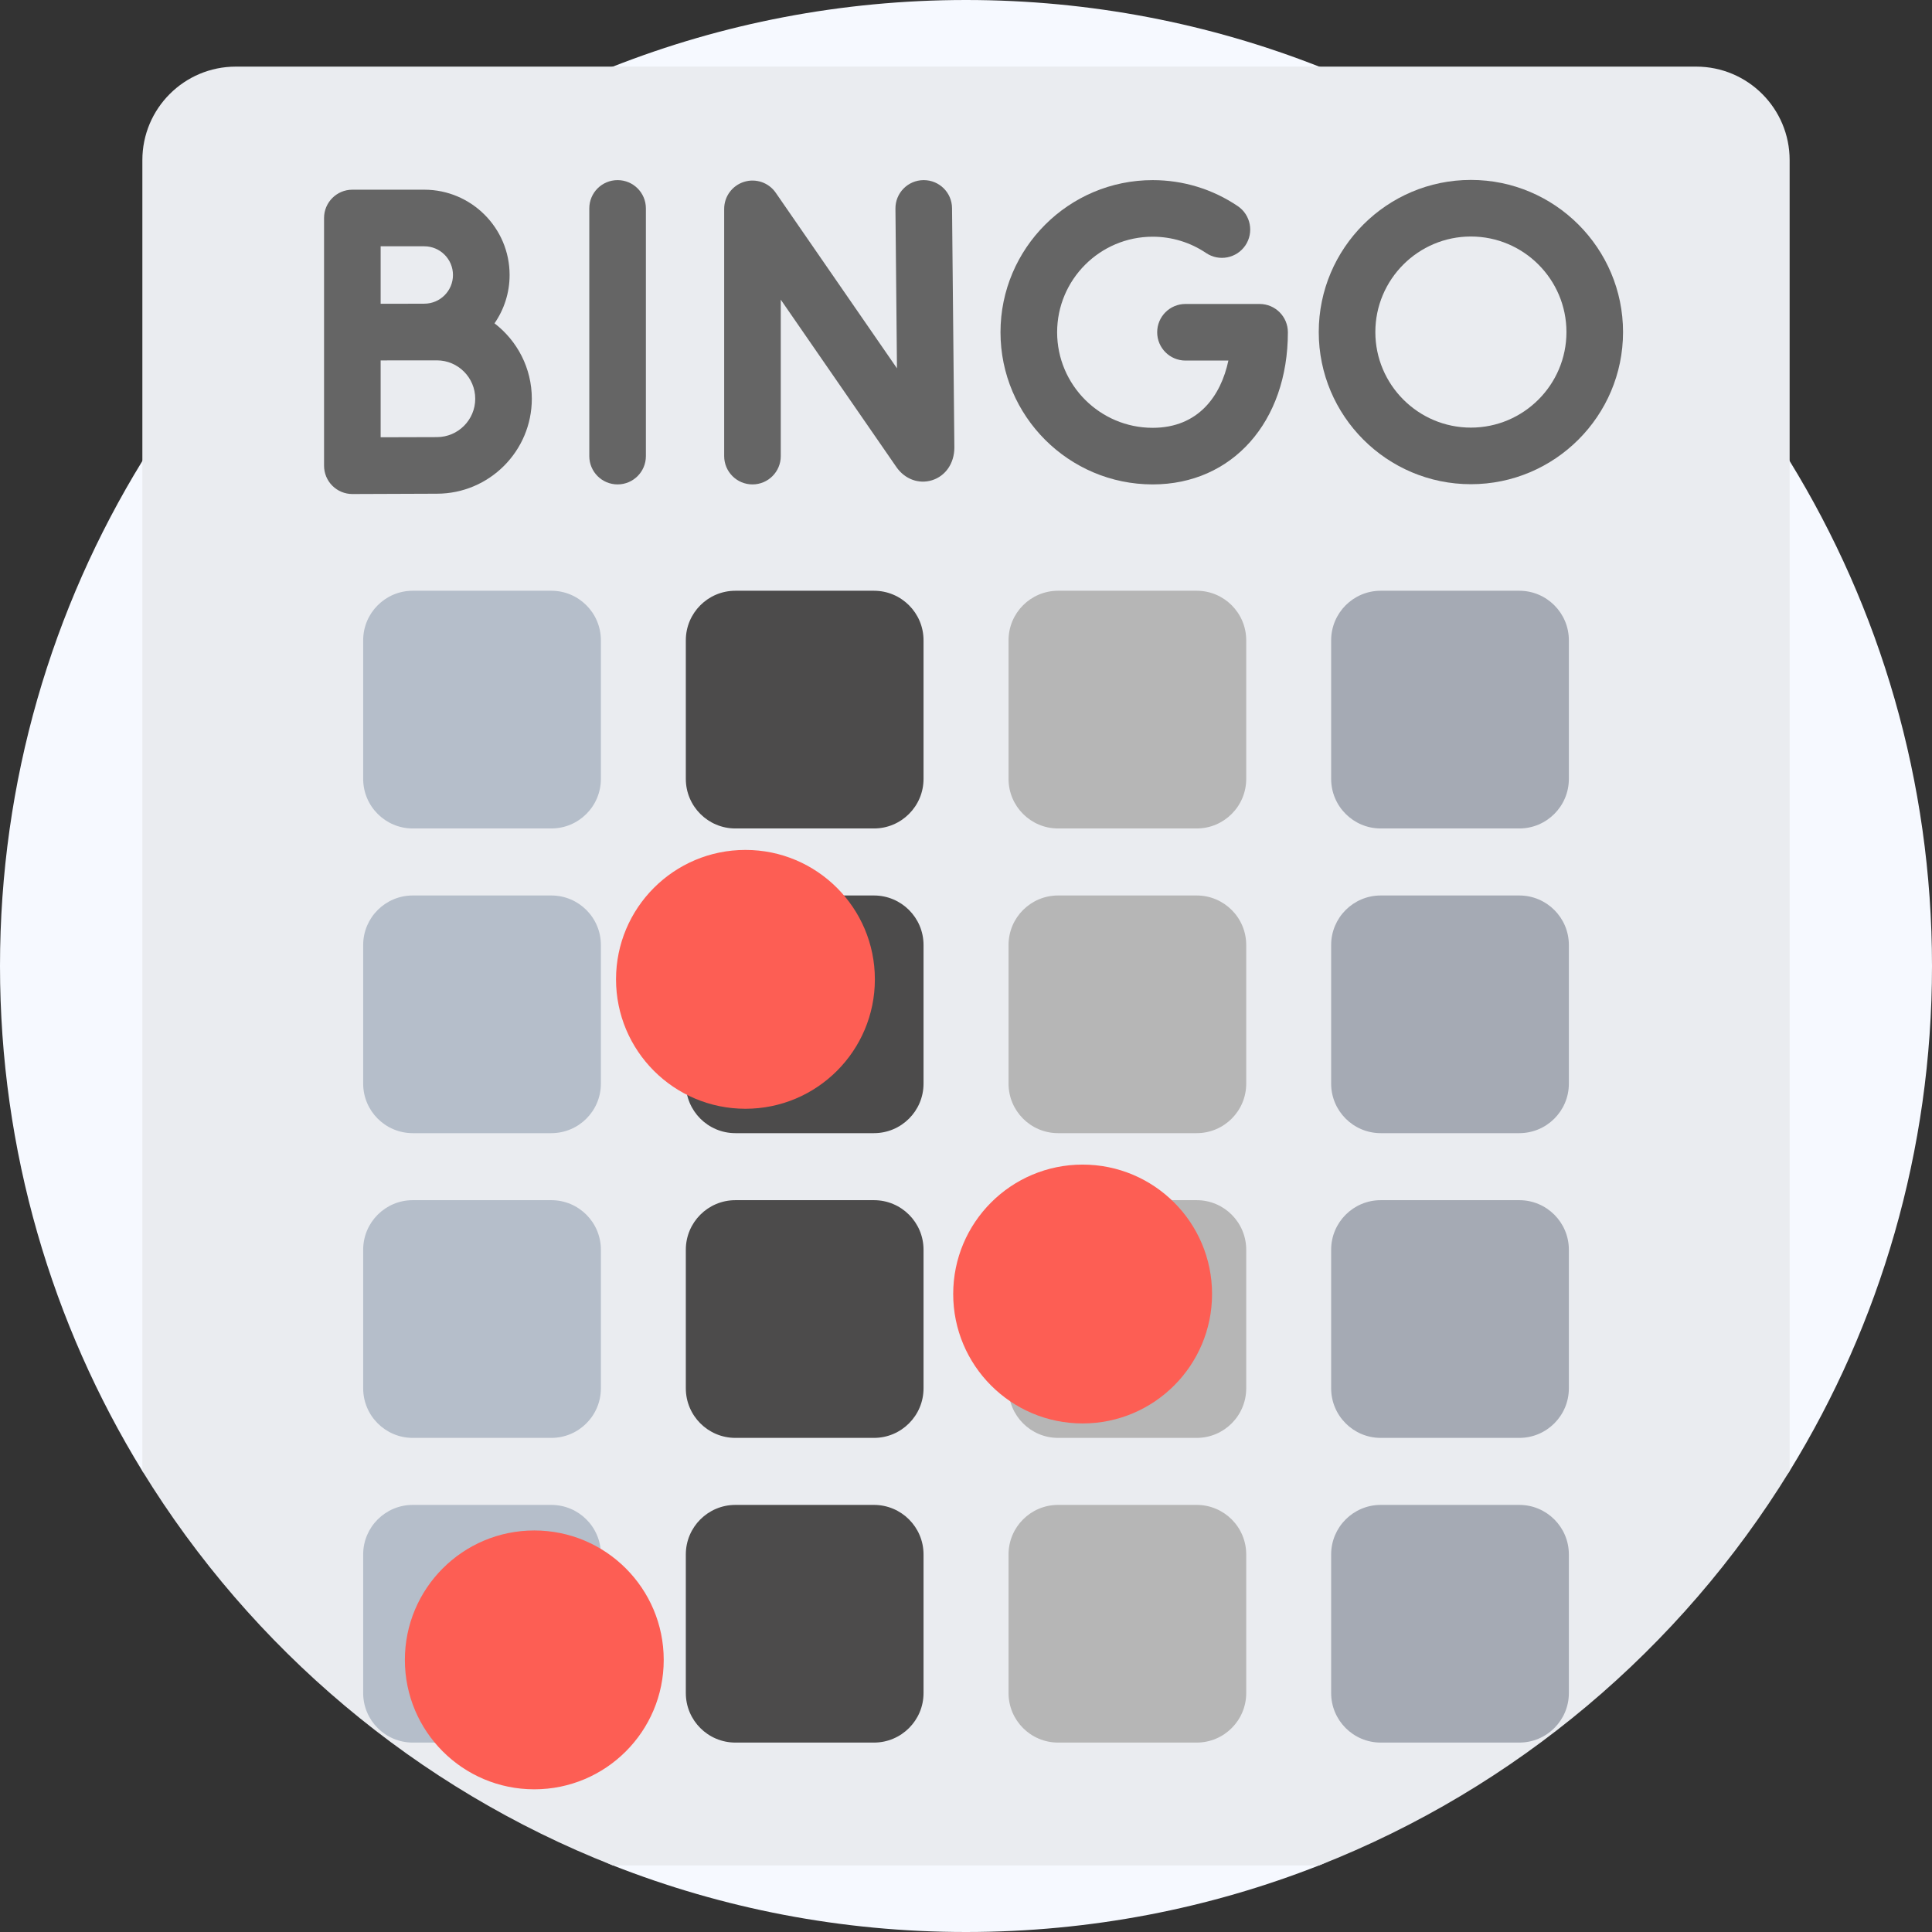
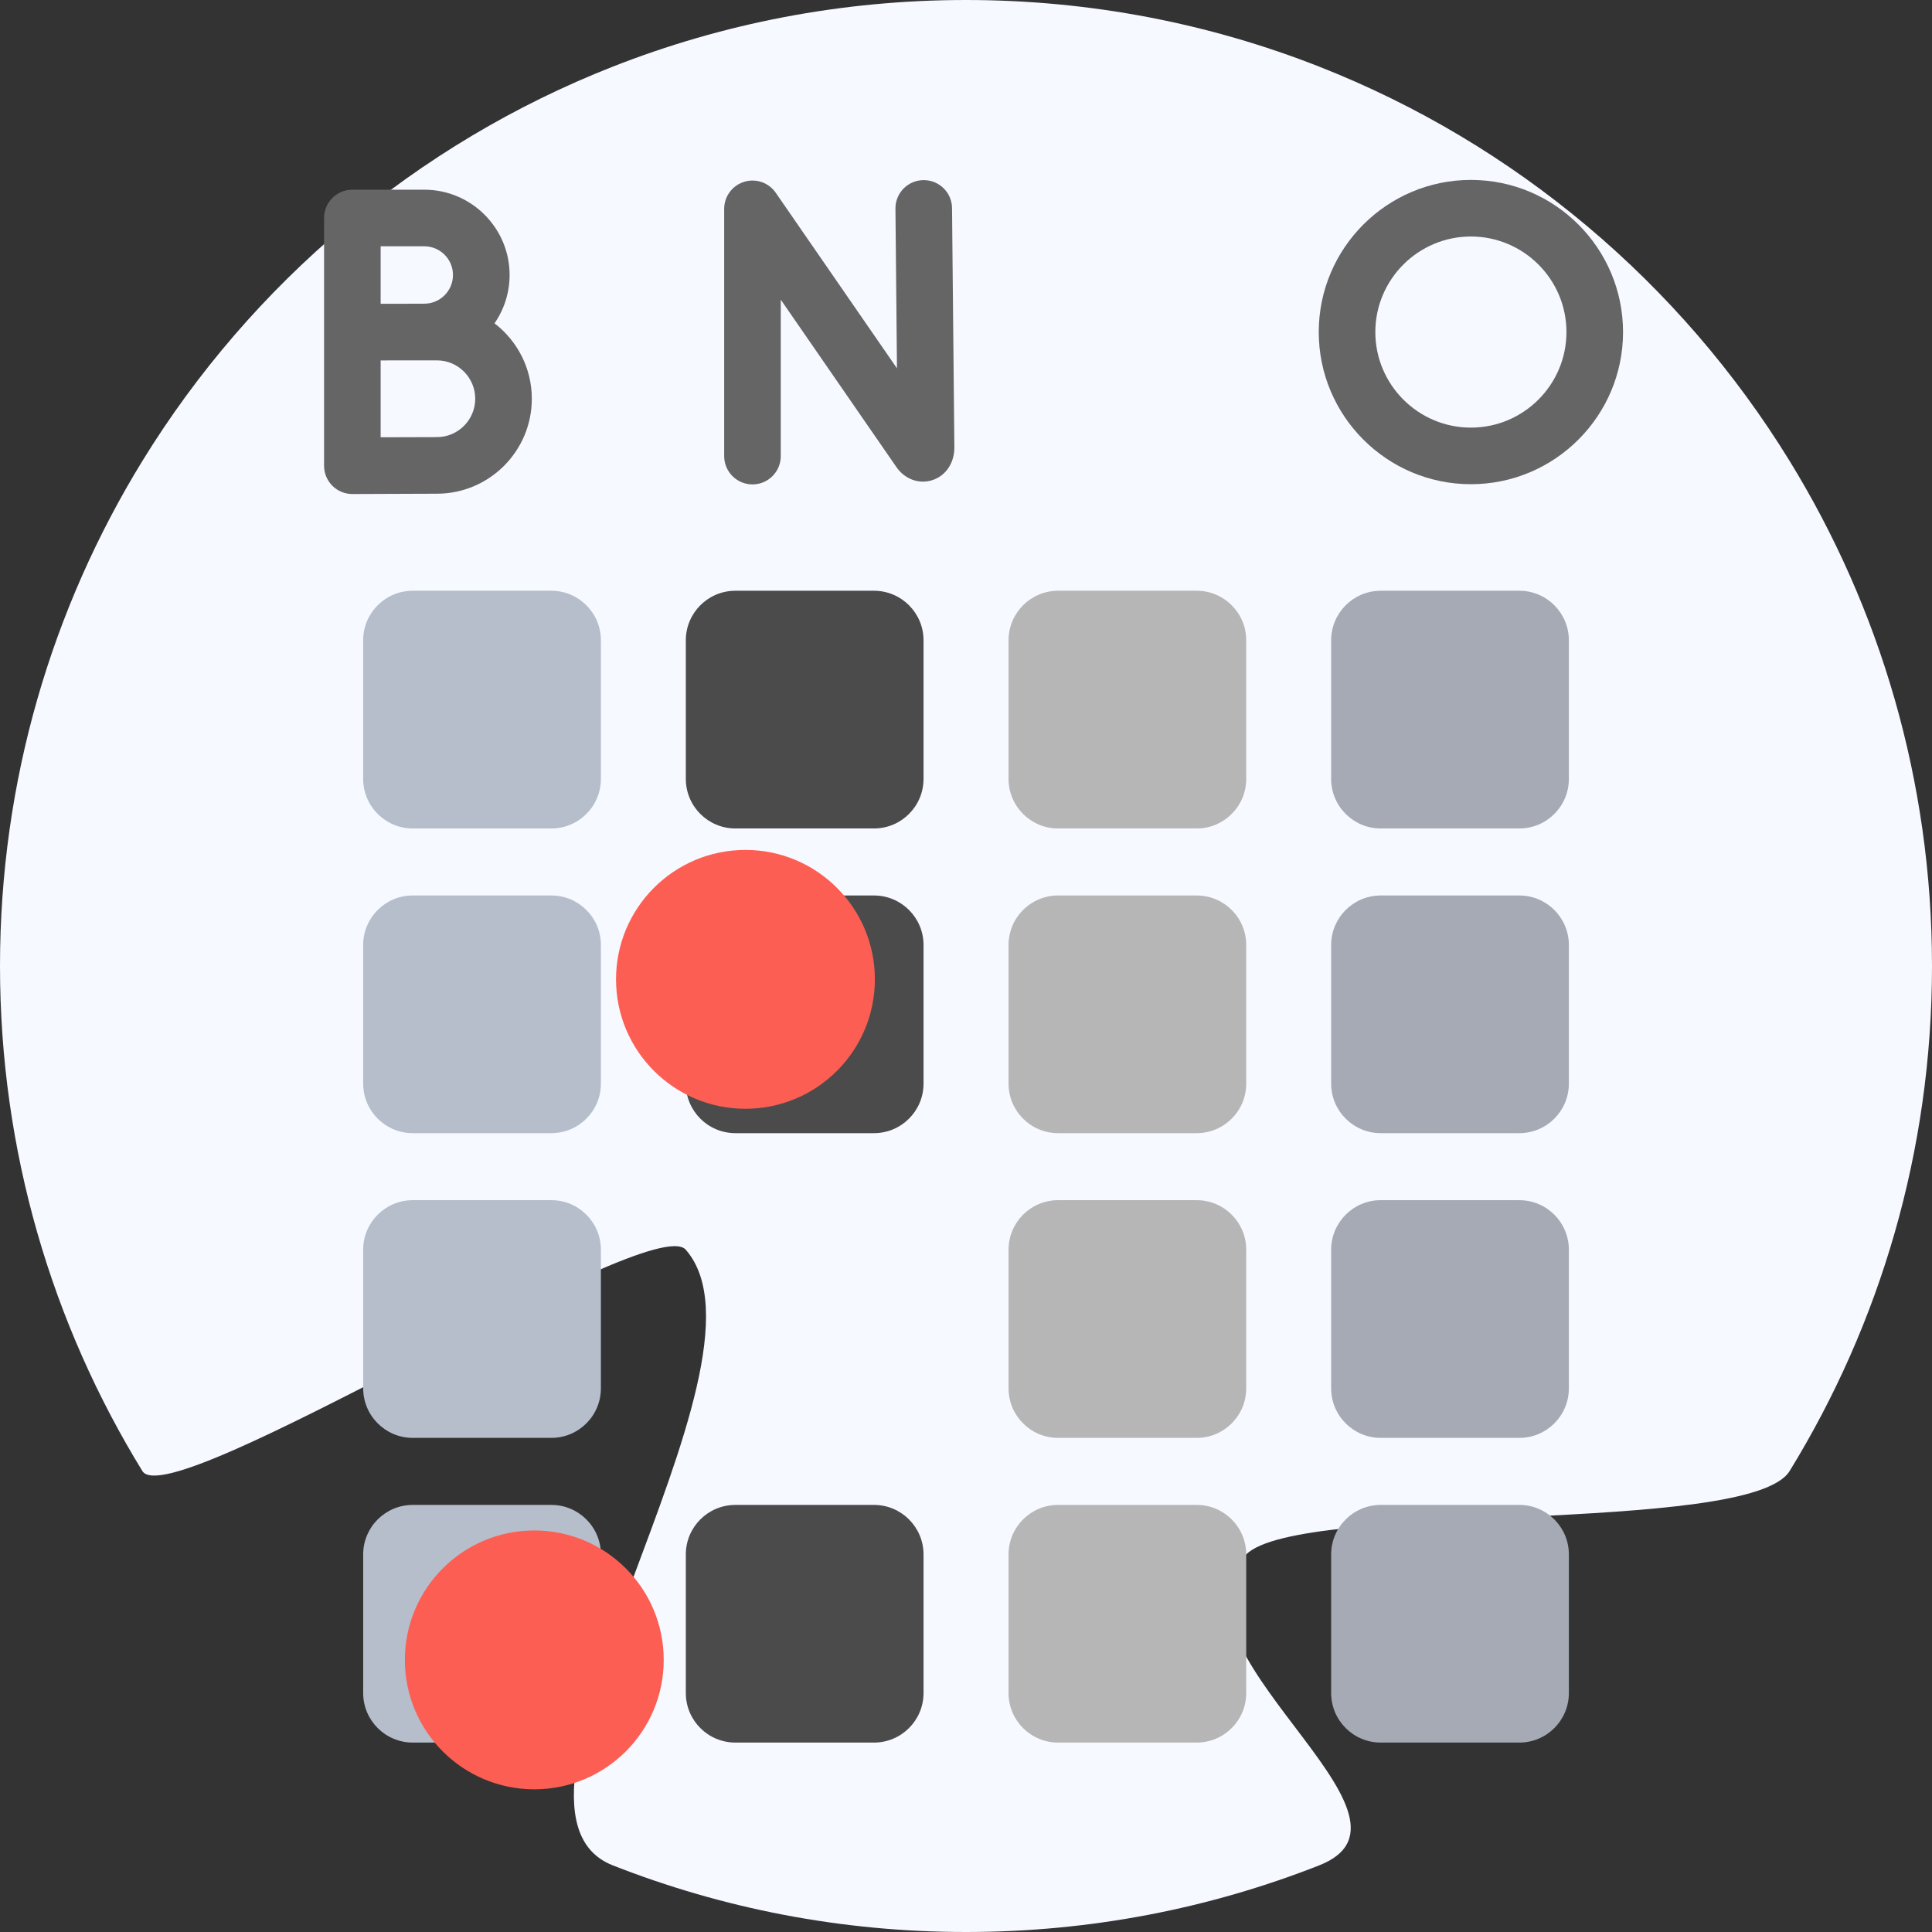
<svg xmlns="http://www.w3.org/2000/svg" width="48" height="48" viewBox="0 0 48 48" fill="none">
  <rect x="0" y="0" width="48" height="48" fill="#333333" stroke="none" />
  <g clip-path="url(#clip0_3091_14841)">
    <path d="M48 24C48 28.598 46.706 32.896 44.463 36.547C43.473 38.158 32.291 37.29 30.961 38.62C28.648 40.932 35.871 45.128 32.774 46.345C30.056 47.413 27.097 48 24 48C20.903 48 17.944 47.413 15.226 46.345C11.588 44.916 19.558 33.953 17.039 31.05C16.18 30.059 4.227 37.669 3.537 36.547C1.294 32.896 0 28.598 0 24C0 19.402 1.294 15.104 3.537 11.453C6.248 7.041 10.347 3.572 15.226 1.655C17.944 0.587 20.903 0 24 0C27.097 0 30.056 0.587 32.774 1.655C37.653 3.572 41.752 7.041 44.463 11.453C46.706 15.104 48 19.402 48 24Z" fill="#F6F9FF" />
-     <path d="M44.463 3.978V36.547C41.752 40.959 37.653 44.428 32.774 46.345H15.226C10.347 44.428 6.248 40.959 3.537 36.547V3.978C3.537 2.695 4.577 1.655 5.86 1.655H42.14C43.423 1.655 44.463 2.695 44.463 3.978Z" fill="#EAECF0" />
    <path d="M22.95 4.475C22.948 4.475 22.946 4.475 22.944 4.475C22.555 4.478 22.243 4.796 22.247 5.184L22.285 9.151L19.274 4.79C19.099 4.536 18.78 4.426 18.486 4.518C18.192 4.61 17.992 4.881 17.992 5.189V11.332C17.992 11.72 18.307 12.035 18.695 12.035C19.084 12.035 19.398 11.72 19.398 11.332V7.445L22.27 11.603C22.479 11.905 22.827 12.034 23.157 11.931C23.493 11.826 23.711 11.509 23.711 11.117L23.653 5.171C23.65 4.785 23.336 4.475 22.95 4.475Z" fill="#656565" />
-     <path d="M15.344 4.475C14.955 4.475 14.641 4.789 14.641 5.178V11.332C14.641 11.72 14.955 12.035 15.344 12.035C15.732 12.035 16.047 11.72 16.047 11.332V5.178C16.047 4.789 15.732 4.475 15.344 4.475Z" fill="#656565" />
    <path d="M12.286 8.033C12.522 7.692 12.661 7.278 12.661 6.832C12.661 5.664 11.71 4.713 10.542 4.713H8.754C8.366 4.713 8.051 5.028 8.051 5.416V11.57C8.051 11.757 8.125 11.937 8.258 12.069C8.39 12.2 8.568 12.274 8.754 12.274H8.757C8.757 12.274 10.401 12.266 10.854 12.266C12.155 12.266 13.213 11.208 13.213 9.907C13.213 9.144 12.849 8.465 12.286 8.033ZM10.541 6.119C10.935 6.119 11.254 6.439 11.254 6.832C11.254 7.226 10.935 7.545 10.541 7.545C10.409 7.545 10.158 7.546 9.886 7.547H9.457V6.119H10.541ZM10.854 10.86C10.598 10.86 9.963 10.862 9.457 10.864V8.955C9.597 8.954 9.745 8.954 9.887 8.953H10.854C11.379 8.953 11.807 9.381 11.807 9.907C11.807 10.432 11.38 10.86 10.854 10.86Z" fill="#656565" />
-     <path d="M31.294 7.552H29.453C29.064 7.552 28.75 7.866 28.75 8.255C28.75 8.643 29.064 8.958 29.453 8.958H30.519C30.334 9.832 29.775 10.629 28.638 10.629C27.329 10.629 26.264 9.564 26.264 8.255C26.264 6.946 27.329 5.881 28.638 5.881C29.113 5.881 29.572 6.021 29.965 6.286C30.286 6.503 30.723 6.419 30.941 6.097C31.158 5.775 31.073 5.338 30.752 5.121C30.126 4.698 29.395 4.475 28.638 4.475C26.553 4.475 24.857 6.17 24.857 8.255C24.857 10.339 26.553 12.035 28.638 12.035C30.616 12.035 31.997 10.48 31.997 8.255C31.997 7.866 31.682 7.552 31.294 7.552Z" fill="#656565" />
    <path d="M36.544 4.47C34.459 4.47 32.764 6.166 32.764 8.25C32.764 10.335 34.459 12.03 36.544 12.03C38.628 12.03 40.324 10.335 40.324 8.25C40.324 6.166 38.628 4.47 36.544 4.47ZM36.544 10.624C35.235 10.624 34.17 9.559 34.17 8.25C34.17 6.941 35.235 5.876 36.544 5.876C37.853 5.876 38.918 6.941 38.918 8.25C38.918 9.559 37.853 10.624 36.544 10.624Z" fill="#656565" />
    <path d="M13.697 20.583H10.255C9.575 20.583 9.023 20.031 9.023 19.351V15.909C9.023 15.228 9.575 14.677 10.255 14.677H13.697C14.378 14.677 14.929 15.228 14.929 15.909V19.351C14.929 20.031 14.378 20.583 13.697 20.583Z" fill="#B5BECA" />
    <path d="M13.697 28.153H10.255C9.575 28.153 9.023 27.602 9.023 26.922V23.479C9.023 22.799 9.575 22.248 10.255 22.248H13.697C14.378 22.248 14.929 22.799 14.929 23.479V26.922C14.929 27.602 14.378 28.153 13.697 28.153Z" fill="#B5BECA" />
    <path d="M13.697 35.724H10.255C9.575 35.724 9.023 35.172 9.023 34.492V31.05C9.023 30.369 9.575 29.818 10.255 29.818H13.697C14.378 29.818 14.929 30.369 14.929 31.05V34.492C14.929 35.172 14.378 35.724 13.697 35.724Z" fill="#B5BECA" />
    <path d="M13.697 43.294H10.255C9.575 43.294 9.023 42.743 9.023 42.063V38.62C9.023 37.94 9.575 37.389 10.255 37.389H13.697C14.378 37.389 14.929 37.94 14.929 38.62V42.063C14.929 42.743 14.378 43.294 13.697 43.294Z" fill="#B5BECA" />
    <path d="M21.713 20.583H18.271C17.59 20.583 17.039 20.031 17.039 19.351V15.909C17.039 15.228 17.59 14.677 18.271 14.677H21.713C22.393 14.677 22.945 15.228 22.945 15.909V19.351C22.945 20.031 22.393 20.583 21.713 20.583Z" fill="#4C4B4B" />
    <path d="M21.713 28.153H18.271C17.59 28.153 17.039 27.602 17.039 26.922V23.479C17.039 22.799 17.59 22.248 18.271 22.248H21.713C22.393 22.248 22.945 22.799 22.945 23.479V26.922C22.945 27.602 22.393 28.153 21.713 28.153Z" fill="#4C4B4B" />
-     <path d="M21.713 35.724H18.271C17.59 35.724 17.039 35.172 17.039 34.492V31.05C17.039 30.369 17.59 29.818 18.271 29.818H21.713C22.393 29.818 22.945 30.369 22.945 31.05V34.492C22.945 35.172 22.393 35.724 21.713 35.724Z" fill="#4C4B4B" />
    <path d="M21.713 43.294H18.271C17.59 43.294 17.039 42.743 17.039 42.063V38.62C17.039 37.94 17.59 37.389 18.271 37.389H21.713C22.393 37.389 22.945 37.94 22.945 38.62V42.063C22.945 42.743 22.393 43.294 21.713 43.294Z" fill="#4C4B4B" />
    <path d="M29.731 20.583H26.288C25.608 20.583 25.057 20.031 25.057 19.351V15.909C25.057 15.228 25.608 14.677 26.288 14.677H29.731C30.411 14.677 30.962 15.228 30.962 15.909V19.351C30.962 20.031 30.411 20.583 29.731 20.583Z" fill="#B6B6B6" />
    <path d="M29.731 28.153H26.288C25.608 28.153 25.057 27.602 25.057 26.922V23.479C25.057 22.799 25.608 22.248 26.288 22.248H29.731C30.411 22.248 30.962 22.799 30.962 23.479V26.922C30.962 27.602 30.411 28.153 29.731 28.153Z" fill="#B6B6B6" />
    <path d="M29.731 35.724H26.288C25.608 35.724 25.057 35.172 25.057 34.492V31.05C25.057 30.369 25.608 29.818 26.288 29.818H29.731C30.411 29.818 30.962 30.369 30.962 31.05V34.492C30.962 35.172 30.411 35.724 29.731 35.724Z" fill="#B6B6B6" />
    <path d="M29.731 43.294H26.288C25.608 43.294 25.057 42.743 25.057 42.063V38.62C25.057 37.94 25.608 37.389 26.288 37.389H29.731C30.411 37.389 30.962 37.94 30.962 38.62V42.063C30.962 42.743 30.411 43.294 29.731 43.294Z" fill="#B6B6B6" />
    <path d="M37.746 20.583H34.304C33.624 20.583 33.072 20.031 33.072 19.351V15.909C33.072 15.228 33.624 14.677 34.304 14.677H37.746C38.426 14.677 38.978 15.228 38.978 15.909V19.351C38.978 20.031 38.426 20.583 37.746 20.583Z" fill="#A5AAB4" />
    <path d="M37.746 28.153H34.304C33.624 28.153 33.072 27.602 33.072 26.922V23.479C33.072 22.799 33.624 22.248 34.304 22.248H37.746C38.426 22.248 38.978 22.799 38.978 23.479V26.922C38.978 27.602 38.426 28.153 37.746 28.153Z" fill="#A5AAB4" />
    <path d="M37.746 35.724H34.304C33.624 35.724 33.072 35.172 33.072 34.492V31.05C33.072 30.369 33.624 29.818 34.304 29.818H37.746C38.426 29.818 38.978 30.369 38.978 31.05V34.492C38.978 35.172 38.426 35.724 37.746 35.724Z" fill="#A5AAB4" />
    <path d="M37.746 43.294H34.304C33.624 43.294 33.072 42.743 33.072 42.063V38.62C33.072 37.94 33.624 37.389 34.304 37.389H37.746C38.426 37.389 38.978 37.94 38.978 38.62V42.063C38.978 42.743 38.426 43.294 37.746 43.294Z" fill="#A5AAB4" />
    <path d="M13.274 44.455C15.05 44.455 16.49 43.016 16.49 41.24C16.49 39.464 15.05 38.024 13.274 38.024C11.498 38.024 10.059 39.464 10.059 41.24C10.059 43.016 11.498 44.455 13.274 44.455Z" fill="#FD5E54" />
    <path d="M18.52 27.547C20.296 27.547 21.736 26.107 21.736 24.331C21.736 22.556 20.296 21.116 18.52 21.116C16.744 21.116 15.305 22.556 15.305 24.331C15.305 26.107 16.744 27.547 18.52 27.547Z" fill="#FD5E54" />
-     <path d="M26.897 35.365C28.673 35.365 30.113 33.925 30.113 32.149C30.113 30.373 28.673 28.934 26.897 28.934C25.121 28.934 23.682 30.373 23.682 32.149C23.682 33.925 25.121 35.365 26.897 35.365Z" fill="#FD5E54" />
  </g>
  <defs>
    <clipPath id="clip0_3091_14841">
      <rect width="48" height="48" fill="white" />
    </clipPath>
  </defs>
</svg>